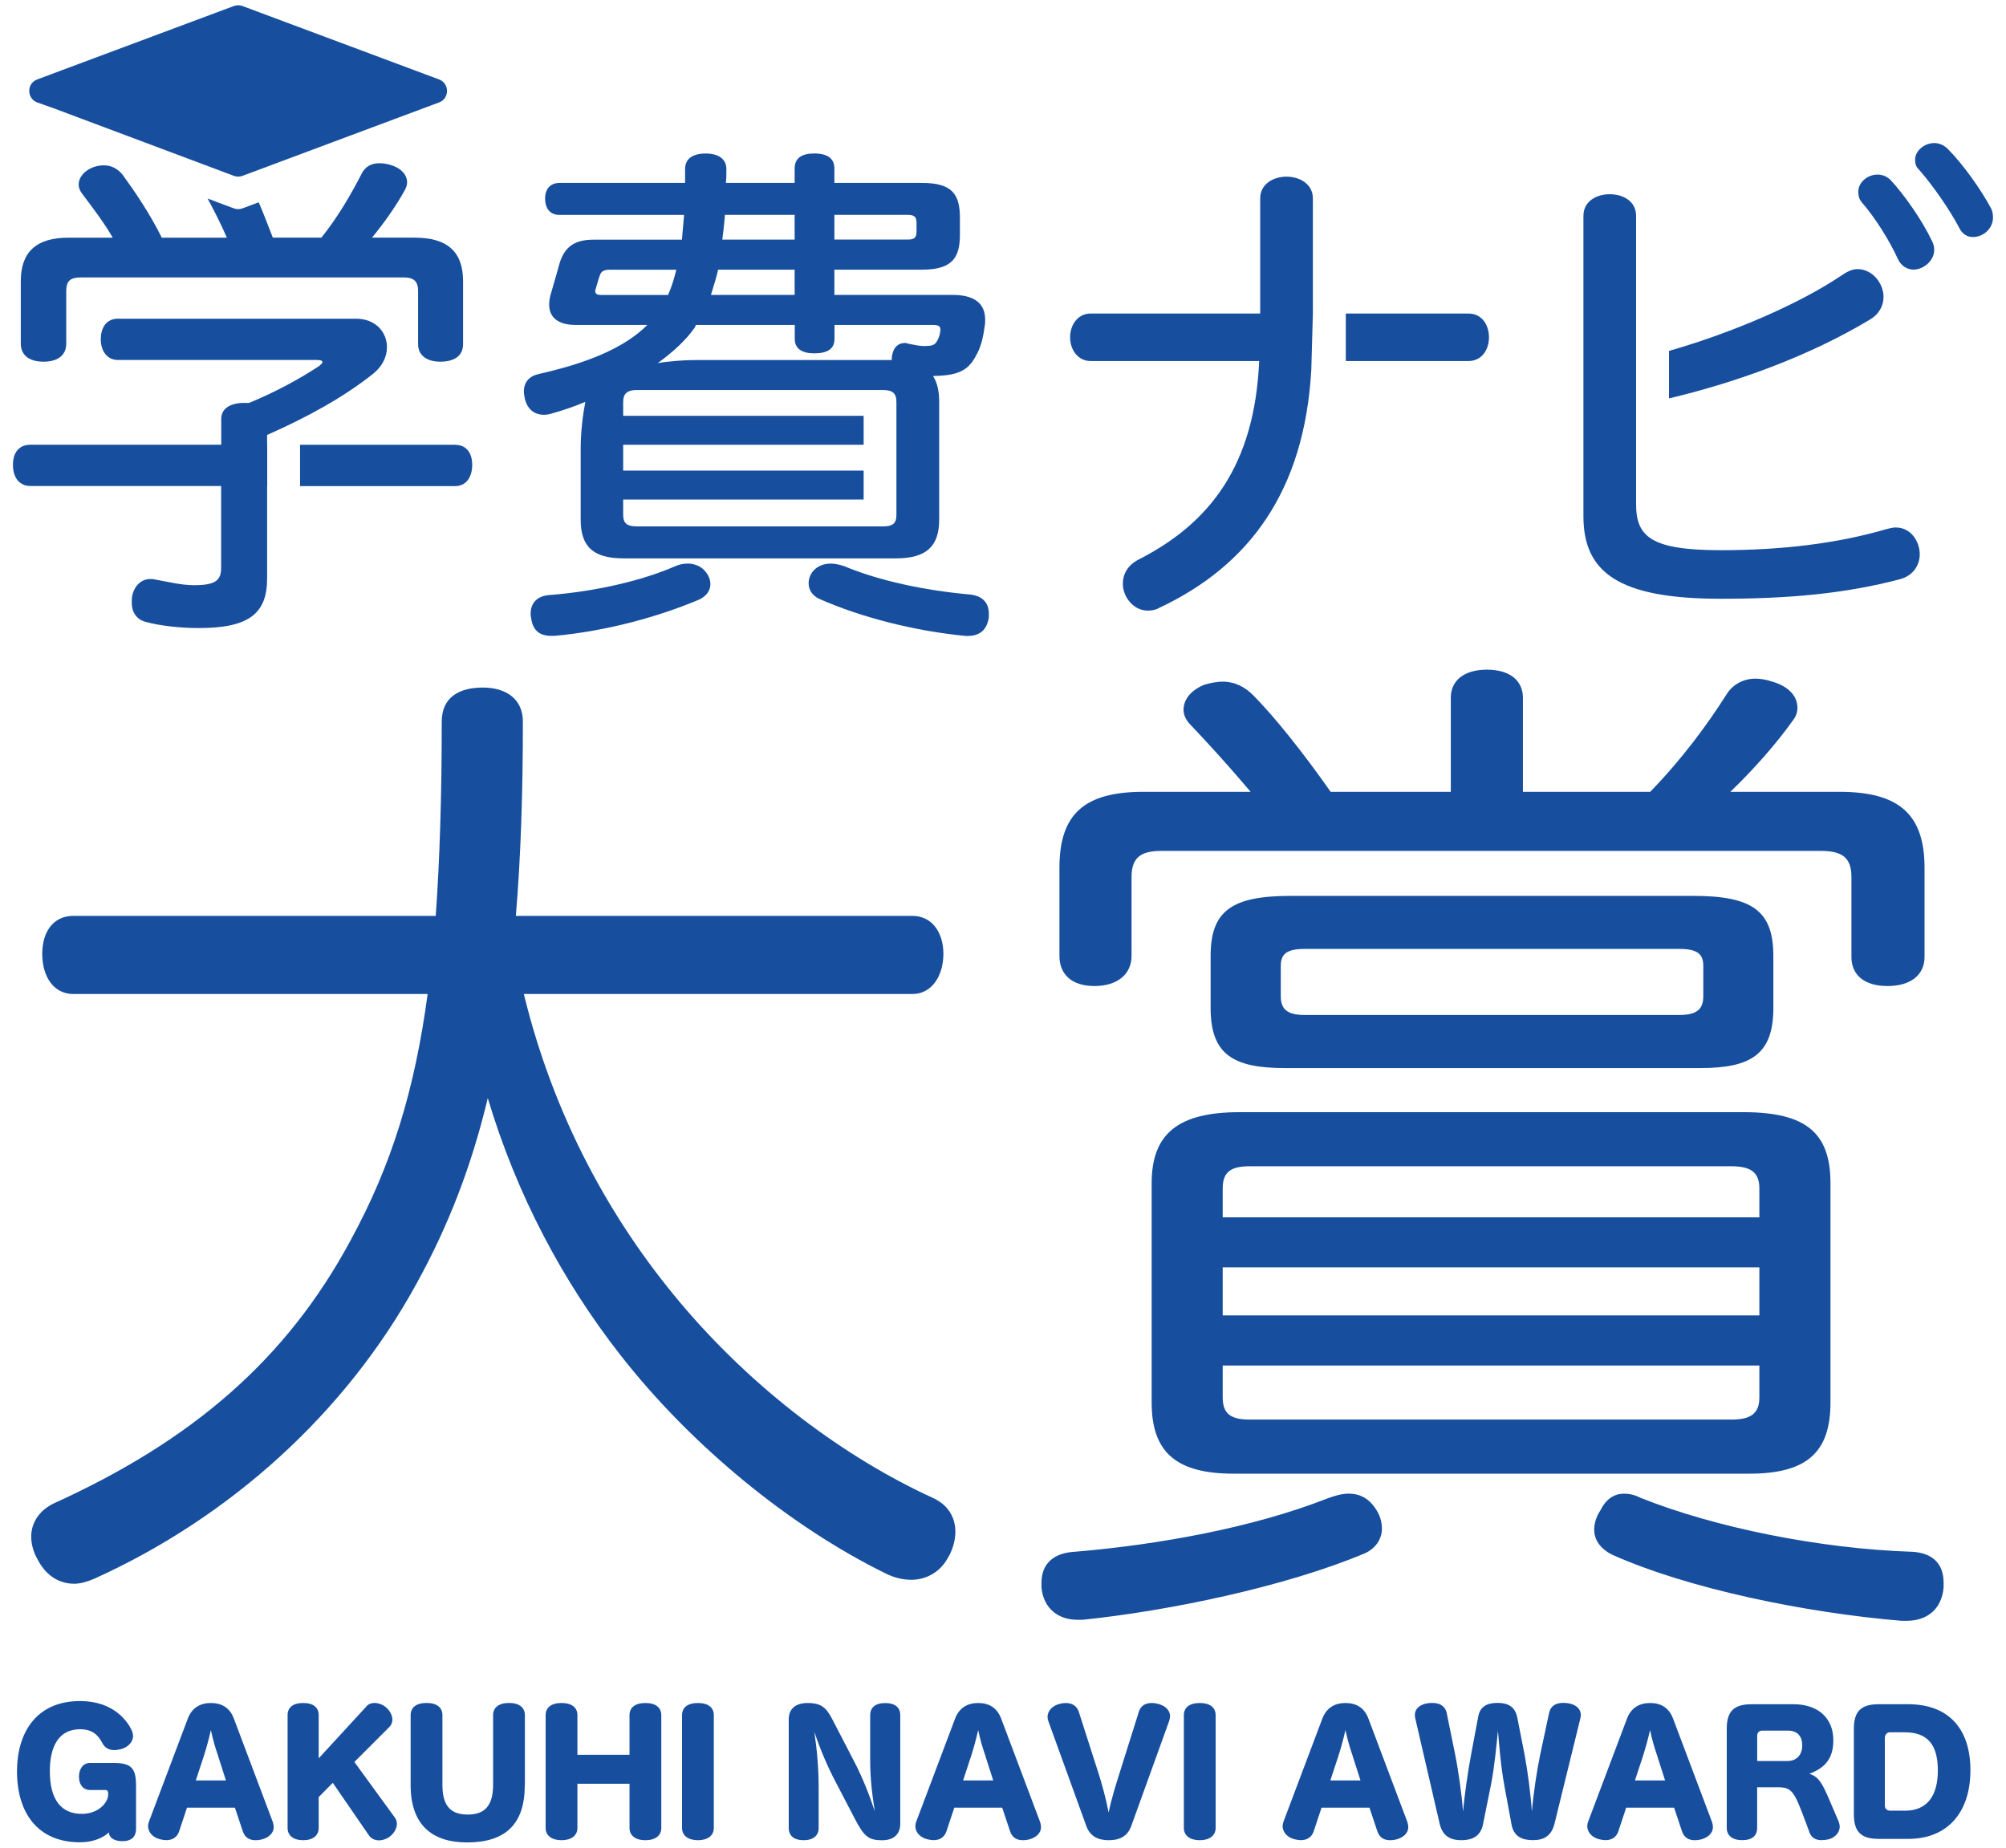
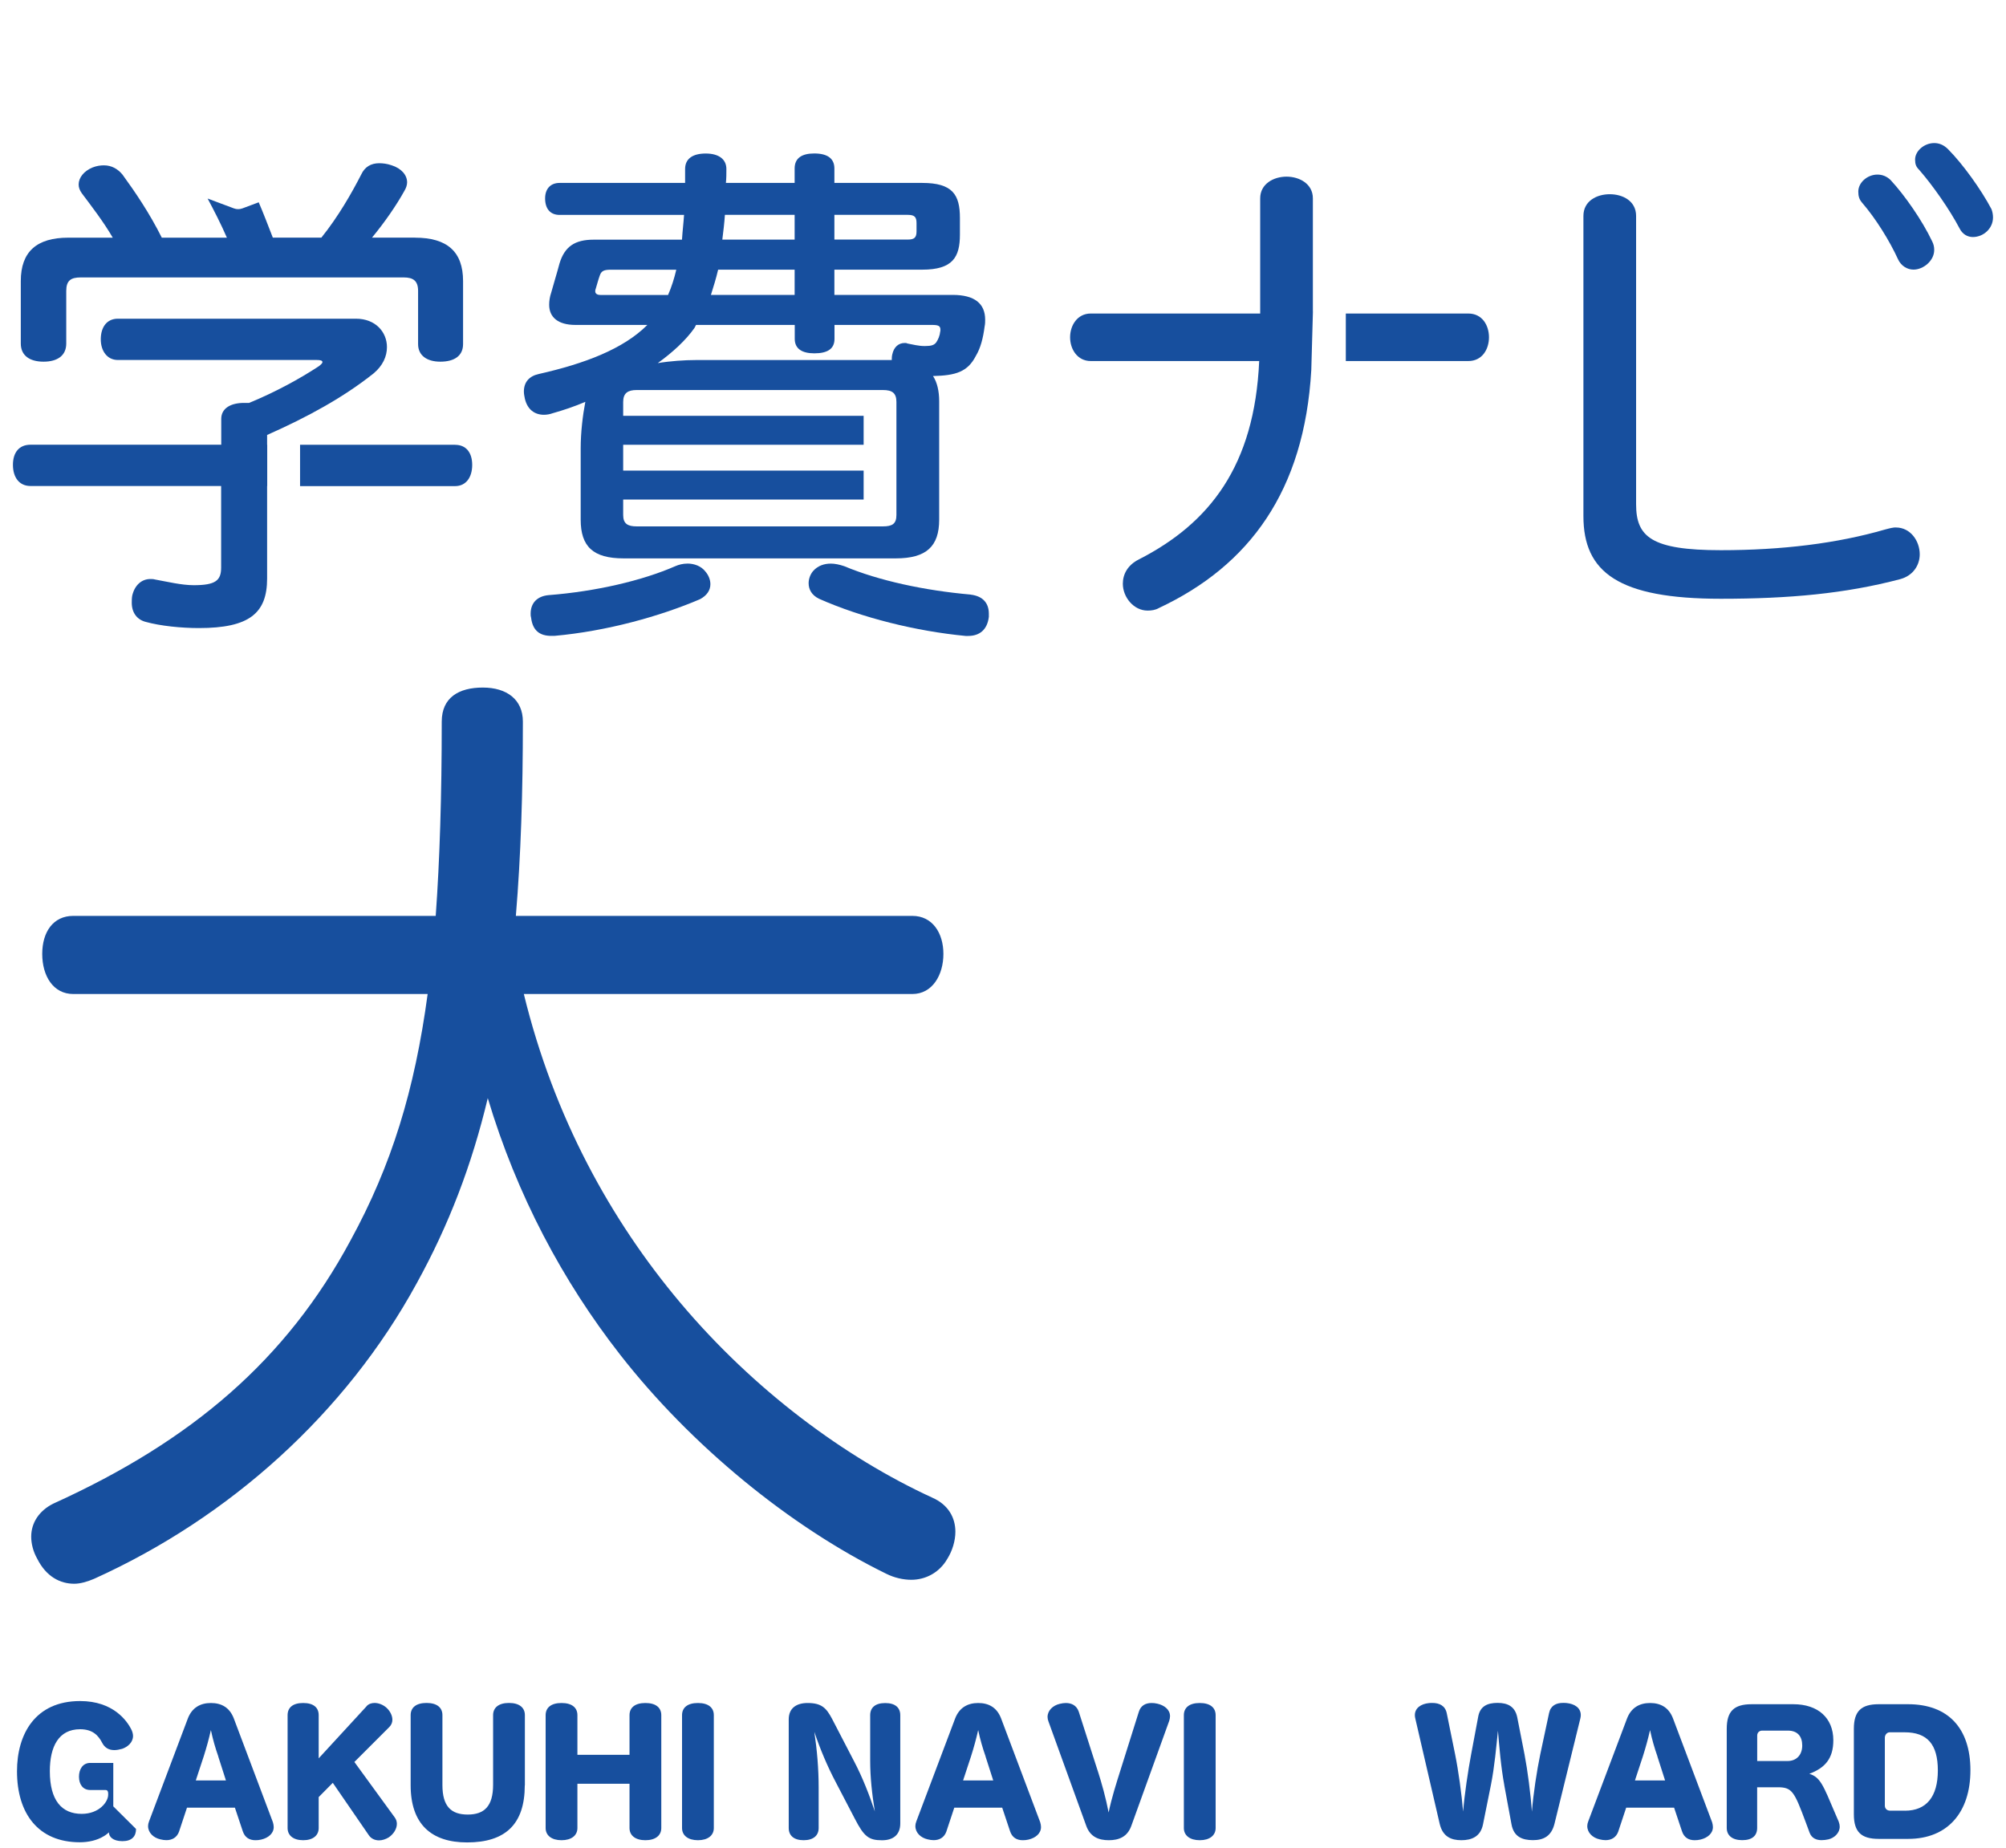
<svg xmlns="http://www.w3.org/2000/svg" id="_レイヤー_1" data-name="レイヤー 1" viewBox="0 0 380 350">
  <defs>
    <style>
      .cls-1 {
        fill: #174f9e;
      }
    </style>
  </defs>
  <g>
    <g>
      <path class="cls-1" d="M130.17,106.76c-.78,0-1.57.19-2.25.49-6.27,2.74-15.08,4.79-23.98,5.48-2.15.19-3.42,1.46-3.42,3.52,0,.3,0,.49.09.78.3,2.44,1.66,3.42,3.82,3.42h.58c9.89-.88,20.06-3.72,27.6-6.95,1.27-.68,1.96-1.66,1.96-2.84,0-.78-.3-1.66-.98-2.44-.78-.98-2.05-1.47-3.42-1.47" />
      <path class="cls-1" d="M183.9,112.63c-8.81-.78-17.42-2.64-23.97-5.38-.89-.3-1.76-.49-2.54-.49-1.27,0-2.45.4-3.33,1.37-.59.68-.88,1.56-.88,2.35,0,1.17.58,2.25,1.95,2.93,8.12,3.62,18.5,6.17,27.79,7.05h.49c2.15,0,3.62-1.17,3.91-3.62v-.58c0-1.96-1.07-3.33-3.42-3.62" />
      <path class="cls-1" d="M178.12,62.72c-.09.89-.39,1.57-.78,2.15-.39.49-.88.68-2.15.68s-2.25-.3-3.33-.49c-.09-.09-.29-.09-.49-.09-1.17,0-2.05.78-2.34,2.15-.1.4-.1.78-.1,1.08h-37.09c-2.15,0-4.89.19-7.24.58,2.84-2.05,5.29-4.3,6.95-6.65.1-.19.2-.39.3-.58h18.7v2.64c0,1.86,1.36,2.74,3.71,2.74,2.54,0,3.82-.88,3.82-2.74v-2.64h18.5c1.17,0,1.56.19,1.56.88v.29ZM169.81,77.01v20.55c0,1.66-.78,2.15-2.54,2.15h-46.68c-1.66,0-2.54-.49-2.54-2.15v-2.94h45.55v-5.48h-45.55v-4.89h45.55v-5.48h-45.55v-2.64c0-1.66.88-2.25,2.54-2.25h46.68c1.76,0,2.54.59,2.54,2.25v.89ZM113.73,55.87c-.68,0-.97-.3-.97-.68,0-.19,0-.3.09-.49.3-.98.49-1.76.78-2.54.29-.88.88-1.07,2.05-1.07h12.43c-.39,1.66-.88,3.23-1.56,4.79h-12.82ZM136.04,51.08h14.49v4.79h-15.86c.49-1.56.98-3.13,1.37-4.79M137.32,40.7h13.21v4.69h-13.7c.19-1.56.39-3.13.49-4.69M158.06,40.7h13.9c1.27,0,1.66.39,1.66,1.56v1.56c0,1.17-.4,1.56-1.66,1.56h-13.9v-4.69ZM180.47,55.87h-22.41v-4.79h16.64c5.77,0,7.14-2.35,7.14-6.65v-3.13c0-4.4-1.37-6.65-7.14-6.65h-16.64v-2.74c0-1.86-1.27-2.84-3.82-2.84-2.35,0-3.71.88-3.71,2.84v2.74h-13.02c.09-.88.09-1.76.09-2.64,0-1.86-1.46-2.93-3.91-2.93s-3.91.97-3.91,2.93v2.64h-23.78c-1.76,0-2.74,1.17-2.74,2.93,0,1.96.98,3.13,2.74,3.13h23.58c-.1,1.56-.3,3.13-.39,4.69h-16.74c-3.52,0-5.48,1.27-6.46,4.5-.49,1.86-1.08,3.72-1.56,5.48-.3.88-.4,1.66-.4,2.35,0,2.35,1.66,3.82,4.99,3.82h13.61c-4.6,4.6-11.94,7.34-20.55,9.29-1.86.4-2.84,1.57-2.84,3.33,0,.49.1.88.19,1.37.49,2.05,1.86,3.03,3.62,3.03.49,0,1.08-.09,1.66-.3,2.06-.58,4.11-1.27,6.17-2.15-.49,2.55-.88,5.77-.88,8.81v13.5c0,5.09,2.34,7.34,8.12,7.34h51.57c5.77,0,8.22-2.25,8.22-7.34v-22.41c0-1.96-.39-3.62-1.17-4.79,4.31-.1,6.56-.78,8.12-3.82.88-1.46,1.37-3.32,1.66-5.58.1-.48.1-.88.1-1.27,0-3.03-1.96-4.7-6.17-4.7" />
    </g>
    <g>
      <path class="cls-1" d="M358.17,34.14c2.64,2.84,5.97,7.63,7.83,11.55.3.59.4,1.08.4,1.66,0,2.05-2.06,3.72-3.92,3.72-1.17,0-2.34-.68-2.93-1.95-1.56-3.43-4.21-7.73-6.85-10.77-.49-.58-.68-1.17-.68-2.05,0-1.76,1.76-3.23,3.62-3.23.88,0,1.76.3,2.54,1.07" />
      <path class="cls-1" d="M369.03,28.27c2.74,2.74,6.26,7.63,8.22,11.35.19.49.29,1.07.29,1.56,0,2.15-1.86,3.72-3.81,3.72-.98,0-1.96-.49-2.54-1.66-1.86-3.53-4.99-8.03-7.63-11.06-.59-.58-.78-1.07-.78-1.95,0-1.66,1.76-3.13,3.62-3.13.88,0,1.76.3,2.64,1.17" />
      <path class="cls-1" d="M359.15,99.91c-.49,0-.98.1-2.05.39-9.1,2.64-19.57,3.92-31.12,3.92-13.21,0-16.05-2.55-16.05-8.71v-54.61c0-2.84-2.54-4.11-4.99-4.11s-4.99,1.27-4.99,4.11v56.86c0,10.67,6.65,15.66,26.03,15.66,12.92,0,23.58-.97,33.96-3.71,2.54-.68,3.72-2.74,3.72-4.7,0-2.54-1.76-5.09-4.5-5.09" />
-       <path class="cls-1" d="M316.15,75.47c13.04-3.09,26.8-8.15,38.01-14.9,1.86-1.07,2.64-2.74,2.64-4.31,0-2.64-2.15-5.28-4.89-5.28-.88,0-1.76.3-3.03,1.17-7.93,5.35-20.51,10.82-32.72,14.32v9Z" />
    </g>
    <g>
      <path class="cls-1" d="M248.7,59.03v-21.46c0-2.74-2.54-4.11-4.99-4.11s-4.99,1.37-4.99,4.11v21.82h-32.1c-2.54,0-3.91,2.25-3.91,4.5s1.37,4.5,3.91,4.5h31.91c-.88,19.87-9.4,30.73-22.8,37.58-2.15,1.08-3.03,2.84-3.03,4.6,0,2.55,2.05,5.09,4.69,5.09.68,0,1.47-.09,2.15-.49,17.09-8.02,27.54-22.12,28.86-45.07l.31-11.08Z" />
      <path class="cls-1" d="M278.15,59.39h-23.21v9h23.21c2.64,0,3.91-2.25,3.91-4.5s-1.27-4.5-3.91-4.5" />
    </g>
-     <path class="cls-1" d="M14.97,22.31l29.33,11c.55.2,1.12.19,1.63,0l37.25-13.91c2-.75,2-3.59,0-4.35L45.93,1.14c-.52-.19-1.1-.19-1.63,0L7.04,15.05c-2,.75-2,3.59,0,4.35l3.29,1.17" />
    <g>
      <path class="cls-1" d="M50.62,84.25h-.02v-1.86c7.73-3.42,14.49-7.14,20.16-11.65,1.76-1.47,2.54-3.23,2.54-4.99,0-2.84-2.15-5.38-5.87-5.38H22.32c-2.05,0-3.23,1.56-3.23,3.91,0,2.15,1.17,3.91,3.23,3.91h37.68c.69,0,1.08.1,1.08.4,0,.19-.19.39-.68.78-3.72,2.44-8.22,4.89-13.21,6.95h-.98c-2.44,0-4.3.98-4.3,3.03v4.89H5.78c-2.15,0-3.33,1.46-3.33,3.81s1.17,4.01,3.33,4.01h36.11v15.46c0,2.45-1.08,3.33-5.19,3.33-2.35,0-5.09-.68-7.34-1.08-.3-.09-.59-.09-.88-.09-1.57,0-2.94,1.07-3.43,3.13-.09.49-.09.98-.09,1.37,0,1.95,1.07,3.22,2.64,3.62,2.83.78,6.75,1.17,10.08,1.17,9.59,0,12.92-2.84,12.92-9.39v-17.52h.02v-7.83Z" />
      <path class="cls-1" d="M86.22,84.25h-29.38v7.83h29.38c2.05,0,3.23-1.66,3.23-4.01s-1.17-3.81-3.23-3.81" />
      <path class="cls-1" d="M78.59,45.01h-8.12c2.35-2.84,4.6-6.07,6.16-8.9.3-.49.49-1.08.49-1.57,0-1.37-1.07-2.64-2.93-3.23-.88-.3-1.66-.39-2.35-.39-1.56,0-2.74.68-3.42,2.15-1.76,3.43-4.31,7.93-7.54,11.94h-9.2c-.97-2.51-1.83-4.73-2.67-6.69l-3.08,1.15c-.51.19-1.09.21-1.63,0l-4.97-1.86c1.17,2.18,2.51,4.78,3.65,7.41h-12.33c-2.35-4.7-5.09-8.71-7.44-11.94-.88-1.07-2.05-1.76-3.52-1.76-.68,0-1.37.1-2.15.4-1.66.68-2.64,1.95-2.64,3.22,0,.59.19,1.08.59,1.66,1.76,2.35,4.11,5.38,5.87,8.42h-8.42c-5.97,0-9,2.64-9,8.22v11.84c0,2.25,1.66,3.43,4.31,3.43s4.3-1.17,4.3-3.43v-9.98c0-1.96.88-2.55,2.74-2.55h61.17c1.76,0,2.74.59,2.74,2.55v10.08c0,2.15,1.66,3.33,4.21,3.33,2.74,0,4.31-1.17,4.31-3.33v-11.94c0-5.58-3.03-8.22-9.1-8.22" />
    </g>
  </g>
  <g>
    <path class="cls-1" d="M99.23,188.29c5.69,23.33,16.5,42.86,29.59,58.42,14.04,16.69,31.3,29.4,47.8,36.99,3.03,1.33,4.36,3.79,4.36,6.45,0,1.71-.57,3.6-1.52,5.12-1.52,2.66-4.17,3.98-6.83,3.98-1.52,0-3.22-.38-4.74-1.14-18.21-8.91-36.99-24.28-50.45-41.54-10.81-13.85-19.54-30.16-25.04-48.56-3.03,12.71-7.4,24.09-13.47,35.09-13.47,24.66-35.47,44.38-61.07,55.95-1.33.57-2.66.95-3.79.95-2.66,0-5.31-1.33-7.02-4.74-.76-1.33-1.14-2.85-1.14-4.17,0-2.66,1.52-4.93,4.17-6.26,26.36-11.95,44.19-27.31,56.33-49.88,7.78-14.23,12.14-28.45,14.6-46.66H13.88c-3.79,0-5.88-3.41-5.88-7.59s2.09-7.21,5.88-7.21h68.66c.76-10.62,1.14-22.76,1.14-36.8,0-4.55,3.22-6.45,7.78-6.45s7.59,2.28,7.59,6.45c0,13.28-.38,25.42-1.33,36.8h75.11c3.79,0,5.88,3.22,5.88,7.21s-2.09,7.59-5.88,7.59h-73.59Z" />
-     <path class="cls-1" d="M255.52,282.93c1.9,0,3.6.76,4.93,2.66.95,1.33,1.33,2.66,1.33,3.98,0,1.9-1.14,3.79-3.41,4.74-14.98,6.26-36.8,10.81-53.3,12.52h-.95c-3.79,0-6.45-2.28-6.83-6.07v-.95c0-3.6,2.28-5.69,6.45-5.88,15.74-1.33,33.57-4.55,47.61-10.05,1.52-.57,2.85-.95,4.17-.95ZM312.61,149.98c6.07-6.26,10.81-12.71,14.42-18.4,1.14-1.9,3.22-3.03,5.5-3.03.95,0,2.09.19,3.22.57,3.22.95,4.74,2.85,4.74,4.93,0,.76-.19,1.52-.76,2.28-3.22,4.55-7.59,9.48-11.95,13.66h20.67c11.19,0,16.12,4.17,16.12,14.41v16.88c0,3.41-2.65,5.5-7.02,5.5s-6.83-2.09-6.83-5.5v-15.17c0-3.79-1.9-4.93-5.88-4.93h-124.8c-3.79,0-5.69,1.14-5.69,4.93v14.98c0,3.41-2.65,5.69-7.02,5.69s-6.64-2.28-6.64-5.69v-16.69c0-10.24,4.74-14.41,15.93-14.41h20.29c-4.17-4.93-7.97-9.1-11.76-13.09-.57-.76-.95-1.52-.95-2.47,0-1.71,1.14-3.6,3.98-4.74,1.33-.38,2.46-.57,3.41-.57,2.46,0,4.36,1.14,5.69,2.47,4.36,4.36,9.86,11.38,14.79,18.4h22.76v-17.83c0-3.22,2.47-5.31,6.83-5.31s6.83,2.09,6.83,5.31v17.83h24.09ZM330.25,210.67c11.95,0,16.5,3.98,16.5,13.47v41.54c0,9.48-4.55,13.47-15.36,13.47h-97.68c-10.81,0-15.55-3.98-15.55-13.47v-41.54c0-9.48,5.12-13.47,16.69-13.47h95.4ZM320.76,169.7c11.19,0,15.17,2.84,15.17,11.38v9.86c0,8.72-4.17,11.38-13.85,11.38h-78.71c-9.86,0-14.04-2.66-14.04-11.38v-9.86c0-8.53,3.98-11.38,15.17-11.38h76.25ZM333.28,230.59v-5.5c0-3.22-1.9-4.17-5.31-4.17h-91.23c-3.41,0-5.12.95-5.12,4.17v5.5h101.66ZM231.62,249.17h101.66v-9.1h-101.66v9.1ZM231.62,264.73c0,3.22,1.71,4.17,5.12,4.17h91.23c3.41,0,5.31-.95,5.31-4.17v-6.07h-101.66v6.07ZM247.17,179.75c-3.41,0-4.55.95-4.55,3.22v5.69c0,2.47,1.14,3.6,4.55,3.6h70.94c3.41,0,4.55-1.14,4.55-3.6v-5.69c0-2.28-1.14-3.22-4.55-3.22h-70.94ZM362.11,293.93c3.79.19,6.07,2.09,6.07,5.88v.95c-.38,3.98-3.03,6.26-7.02,6.26h-.95c-18.21-1.52-40.4-6.07-54.81-12.52-2.28-1.14-3.41-2.85-3.41-4.74,0-1.14.38-2.47,1.14-3.6,1.14-2.28,2.66-3.22,4.55-3.22.95,0,1.9.19,3.03.76,14.22,5.69,34.14,9.67,51.4,10.24Z" />
  </g>
  <g>
-     <path class="cls-1" d="M25.77,346.45c0,1.4-.79,2.31-2.58,2.31-1.88,0-2.55-.91-2.55-1.61v-.06c-.27.24-.64.55-1.03.76-1.24.76-2.88,1.12-4.49,1.12-7.86,0-11.9-5.43-11.9-13.45,0-6.98,3.4-13.3,11.96-13.3,6.25,0,8.93,3.73,9.78,5.56.15.36.24.73.24,1.06,0,1.18-.97,2.06-2.06,2.43-.55.15-1.03.24-1.49.24-1,0-1.82-.4-2.34-1.46-.67-1.27-1.73-2.49-4.13-2.49-4.07,0-5.74,3.28-5.74,7.95,0,5.53,2.25,8.08,6.04,8.08,3.31,0,5.01-2.28,5.01-3.61v-.24c0-.4-.12-.67-.52-.67h-2.88c-1.4,0-2.13-1.09-2.13-2.52s.73-2.61,2.13-2.61h4.37c3.37,0,4.31.94,4.31,4.28v8.23Z" />
+     <path class="cls-1" d="M25.77,346.45c0,1.4-.79,2.31-2.58,2.31-1.88,0-2.55-.91-2.55-1.61v-.06c-.27.24-.64.55-1.03.76-1.24.76-2.88,1.12-4.49,1.12-7.86,0-11.9-5.43-11.9-13.45,0-6.98,3.4-13.3,11.96-13.3,6.25,0,8.93,3.73,9.78,5.56.15.36.24.73.24,1.06,0,1.18-.97,2.06-2.06,2.43-.55.15-1.03.24-1.49.24-1,0-1.82-.4-2.34-1.46-.67-1.27-1.73-2.49-4.13-2.49-4.07,0-5.74,3.28-5.74,7.95,0,5.53,2.25,8.08,6.04,8.08,3.31,0,5.01-2.28,5.01-3.61v-.24c0-.4-.12-.67-.52-.67h-2.88c-1.4,0-2.13-1.09-2.13-2.52s.73-2.61,2.13-2.61h4.37v8.23Z" />
    <path class="cls-1" d="M33.94,346.9c-.43,1.21-1.37,1.67-2.43,1.67-.36,0-.76-.06-1.12-.15-1.34-.3-2.34-1.27-2.34-2.52,0-.27.06-.58.18-.88l7.35-19.49c.79-2.06,2.37-2.94,4.37-2.94s3.55.85,4.34,2.92l7.41,19.67c.09.33.15.61.15.91,0,1.21-1.03,2.06-2.37,2.37-.36.09-.73.12-1.09.12-1.12,0-2-.49-2.4-1.7l-1.49-4.46h-9.08l-1.49,4.49ZM41.35,332.7c-.55-1.55-1.03-3.22-1.4-4.98-.4,1.76-.82,3.28-1.34,4.92l-1.52,4.62h5.71l-1.46-4.55Z" />
    <path class="cls-1" d="M69.44,323.19c.39-.43.94-.61,1.52-.61.76,0,1.58.33,2.19.85.73.64,1.18,1.52,1.18,2.34,0,.48-.18.97-.58,1.37l-6.62,6.62,7.65,10.51c.27.36.4.79.4,1.21,0,.97-.64,1.94-1.52,2.55-.58.36-1.25.58-1.85.58-.76,0-1.49-.3-1.94-.97l-6.83-9.93-2.67,2.7v5.86c0,1.4-1.06,2.31-2.94,2.31s-2.95-.91-2.95-2.31v-21.37c0-1.43.97-2.31,2.95-2.31s2.94.88,2.94,2.31v8.17l9.08-9.87Z" />
    <path class="cls-1" d="M99.41,338.19c0,7.38-3.7,10.81-10.93,10.81-6.8,0-10.69-3.49-10.69-10.84v-13.27c0-1.43,1.03-2.31,3.01-2.31s3.01.88,3.01,2.31v13.24c0,4.07,1.67,5.59,4.8,5.59s4.8-1.58,4.8-5.65v-13.18c0-1.43,1.06-2.31,3.01-2.31s3.01.88,3.01,2.31v13.3Z" />
    <path class="cls-1" d="M109.38,346.27c0,1.4-1.12,2.31-3.01,2.31s-3.01-.91-3.01-2.31v-21.37c0-1.43,1.03-2.31,3.01-2.31s3.01.88,3.01,2.31v7.5h9.87v-7.5c0-1.43,1.03-2.31,3.01-2.31s3.01.88,3.01,2.31v21.37c0,1.4-1.09,2.31-3.01,2.31s-3.01-.91-3.01-2.31v-8.38h-9.87v8.38Z" />
    <path class="cls-1" d="M135.22,346.27c0,1.4-1.12,2.31-3.01,2.31s-3.01-.91-3.01-2.31v-21.37c0-1.43,1.03-2.31,3.01-2.31s3.01.88,3.01,2.31v21.37Z" />
    <path class="cls-1" d="M158.27,337.49c-1.52-2.88-2.91-6.16-4.01-9.44.52,3.49.82,7.01.82,10.57v7.65c0,1.4-.97,2.31-2.85,2.31s-2.82-.91-2.82-2.31v-20.58c0-2.13,1.46-3.1,3.58-3.1,2.67,0,3.55.97,4.62,2.98l4.19,8.08c1.58,3.01,2.88,6.35,3.92,9.47-.52-3.22-.88-6.41-.88-9.62v-8.59c0-1.43.94-2.31,2.85-2.31s2.85.88,2.85,2.31v20.49c0,2.13-1.31,3.19-3.46,3.19-2.49,0-3.4-.67-5.16-4.1l-3.64-6.98Z" />
    <path class="cls-1" d="M179.29,346.9c-.43,1.21-1.37,1.67-2.43,1.67-.36,0-.76-.06-1.12-.15-1.34-.3-2.34-1.27-2.34-2.52,0-.27.06-.58.18-.88l7.35-19.49c.79-2.06,2.37-2.94,4.37-2.94s3.55.85,4.34,2.92l7.41,19.67c.09.33.15.61.15.91,0,1.21-1.03,2.06-2.37,2.37-.36.09-.73.12-1.09.12-1.12,0-2-.49-2.4-1.7l-1.49-4.46h-9.08l-1.49,4.49ZM186.7,332.7c-.55-1.55-1.03-3.22-1.4-4.98-.4,1.76-.82,3.28-1.34,4.92l-1.52,4.62h5.71l-1.46-4.55Z" />
    <path class="cls-1" d="M207.92,335.34c.82,2.58,1.55,5.19,2.09,7.99.58-2.82,1.46-5.53,2.28-8.14l3.43-10.9c.36-1.21,1.27-1.7,2.43-1.7.33,0,.7.03,1.06.12,1.37.3,2.43,1.15,2.43,2.37,0,.27-.06.58-.15.88l-7.2,19.95c-.76,2.06-2.37,2.67-4.25,2.67s-3.49-.61-4.25-2.67l-7.17-19.8c-.12-.3-.18-.61-.18-.88,0-1.21,1-2.19,2.34-2.49.36-.09.76-.15,1.12-.15,1.09,0,2.06.46,2.46,1.67l3.55,11.08Z" />
    <path class="cls-1" d="M230.28,346.27c0,1.4-1.12,2.31-3.01,2.31s-3.01-.91-3.01-2.31v-21.37c0-1.43,1.03-2.31,3.01-2.31s3.01.88,3.01,2.31v21.37Z" />
-     <path class="cls-1" d="M248.86,346.9c-.43,1.21-1.37,1.67-2.43,1.67-.36,0-.76-.06-1.12-.15-1.34-.3-2.34-1.27-2.34-2.52,0-.27.06-.58.18-.88l7.35-19.49c.79-2.06,2.37-2.94,4.37-2.94s3.55.85,4.34,2.92l7.41,19.67c.09.33.15.61.15.91,0,1.21-1.03,2.06-2.37,2.37-.36.09-.73.12-1.09.12-1.12,0-2-.49-2.4-1.7l-1.49-4.46h-9.08l-1.49,4.49ZM256.27,332.7c-.55-1.55-1.03-3.22-1.4-4.98-.4,1.76-.82,3.28-1.34,4.92l-1.52,4.62h5.71l-1.46-4.55Z" />
    <path class="cls-1" d="M284.97,338.19c-.67-3.61-.97-7.53-1.21-10.35-.3,2.86-.64,6.83-1.34,10.32l-1.49,7.41c-.46,2.34-2.16,3.01-4.1,3.01s-3.52-.67-4.1-3.07l-4.62-19.95c-.06-.24-.09-.46-.09-.67,0-1.37,1.19-2.13,2.64-2.28.21-.03.46-.03.67-.03,1.34,0,2.43.52,2.73,1.94l1.58,7.77c.64,3.16,1.25,7.62,1.52,10.87.27-3.28.94-7.77,1.52-10.84l1.34-7.14c.36-2,1.76-2.61,3.67-2.61s3.31.67,3.73,2.76l1.37,6.98c.58,3.01,1.18,7.59,1.4,10.87.27-3.4.94-7.77,1.58-10.84l1.67-7.83c.3-1.43,1.34-1.94,2.67-1.94.21,0,.42,0,.67.03,1.46.15,2.67.88,2.67,2.28,0,.21-.03.43-.09.67l-4.89,19.92c-.58,2.31-2.03,3.1-4.07,3.1s-3.64-.64-4.07-2.98l-1.37-7.41Z" />
    <path class="cls-1" d="M306.57,346.9c-.43,1.21-1.37,1.67-2.43,1.67-.36,0-.76-.06-1.12-.15-1.34-.3-2.34-1.27-2.34-2.52,0-.27.06-.58.18-.88l7.35-19.49c.79-2.06,2.37-2.94,4.37-2.94s3.55.85,4.34,2.92l7.41,19.67c.09.33.15.61.15.91,0,1.21-1.03,2.06-2.37,2.37-.36.09-.73.12-1.09.12-1.12,0-2-.49-2.4-1.7l-1.49-4.46h-9.08l-1.49,4.49ZM313.97,332.7c-.55-1.55-1.03-3.22-1.4-4.98-.4,1.76-.82,3.28-1.34,4.92l-1.52,4.62h5.71l-1.46-4.55Z" />
    <path class="cls-1" d="M348.32,345.11c.12.3.18.61.18.91,0,1.18-1,2.13-2.15,2.4-.43.09-.85.15-1.28.15-1,0-1.88-.36-2.28-1.43l-.73-1.97c-2.16-5.8-2.58-6.62-5.28-6.62h-3.92v7.71c0,1.43-.91,2.31-2.82,2.31s-2.94-.91-2.94-2.31v-18.79c0-3.31,1.37-4.65,4.71-4.65h7.92c4.59,0,7.56,2.55,7.56,6.83,0,3.46-1.58,5.25-4.55,6.35,2.09.64,2.64,2.19,4.83,7.35l.76,1.76ZM332.87,333.58h5.74c1.73,0,2.79-1.18,2.79-2.94s-.91-2.82-2.73-2.82h-4.86c-.52,0-.94.36-.94.94v4.83Z" />
    <path class="cls-1" d="M355.89,348.33c-3.34,0-4.71-1.34-4.71-4.65v-16.21c0-3.31,1.37-4.65,4.71-4.65h5.56c7.53,0,11.81,4.49,11.81,12.51s-4.37,13-11.78,13h-5.59ZM360.87,342.99c4.07,0,6.22-2.67,6.22-7.62s-2-7.23-6.28-7.23h-2.85c-.49,0-.91.46-.91,1.03v12.87c0,.55.4.94.97.94h2.85Z" />
  </g>
</svg>